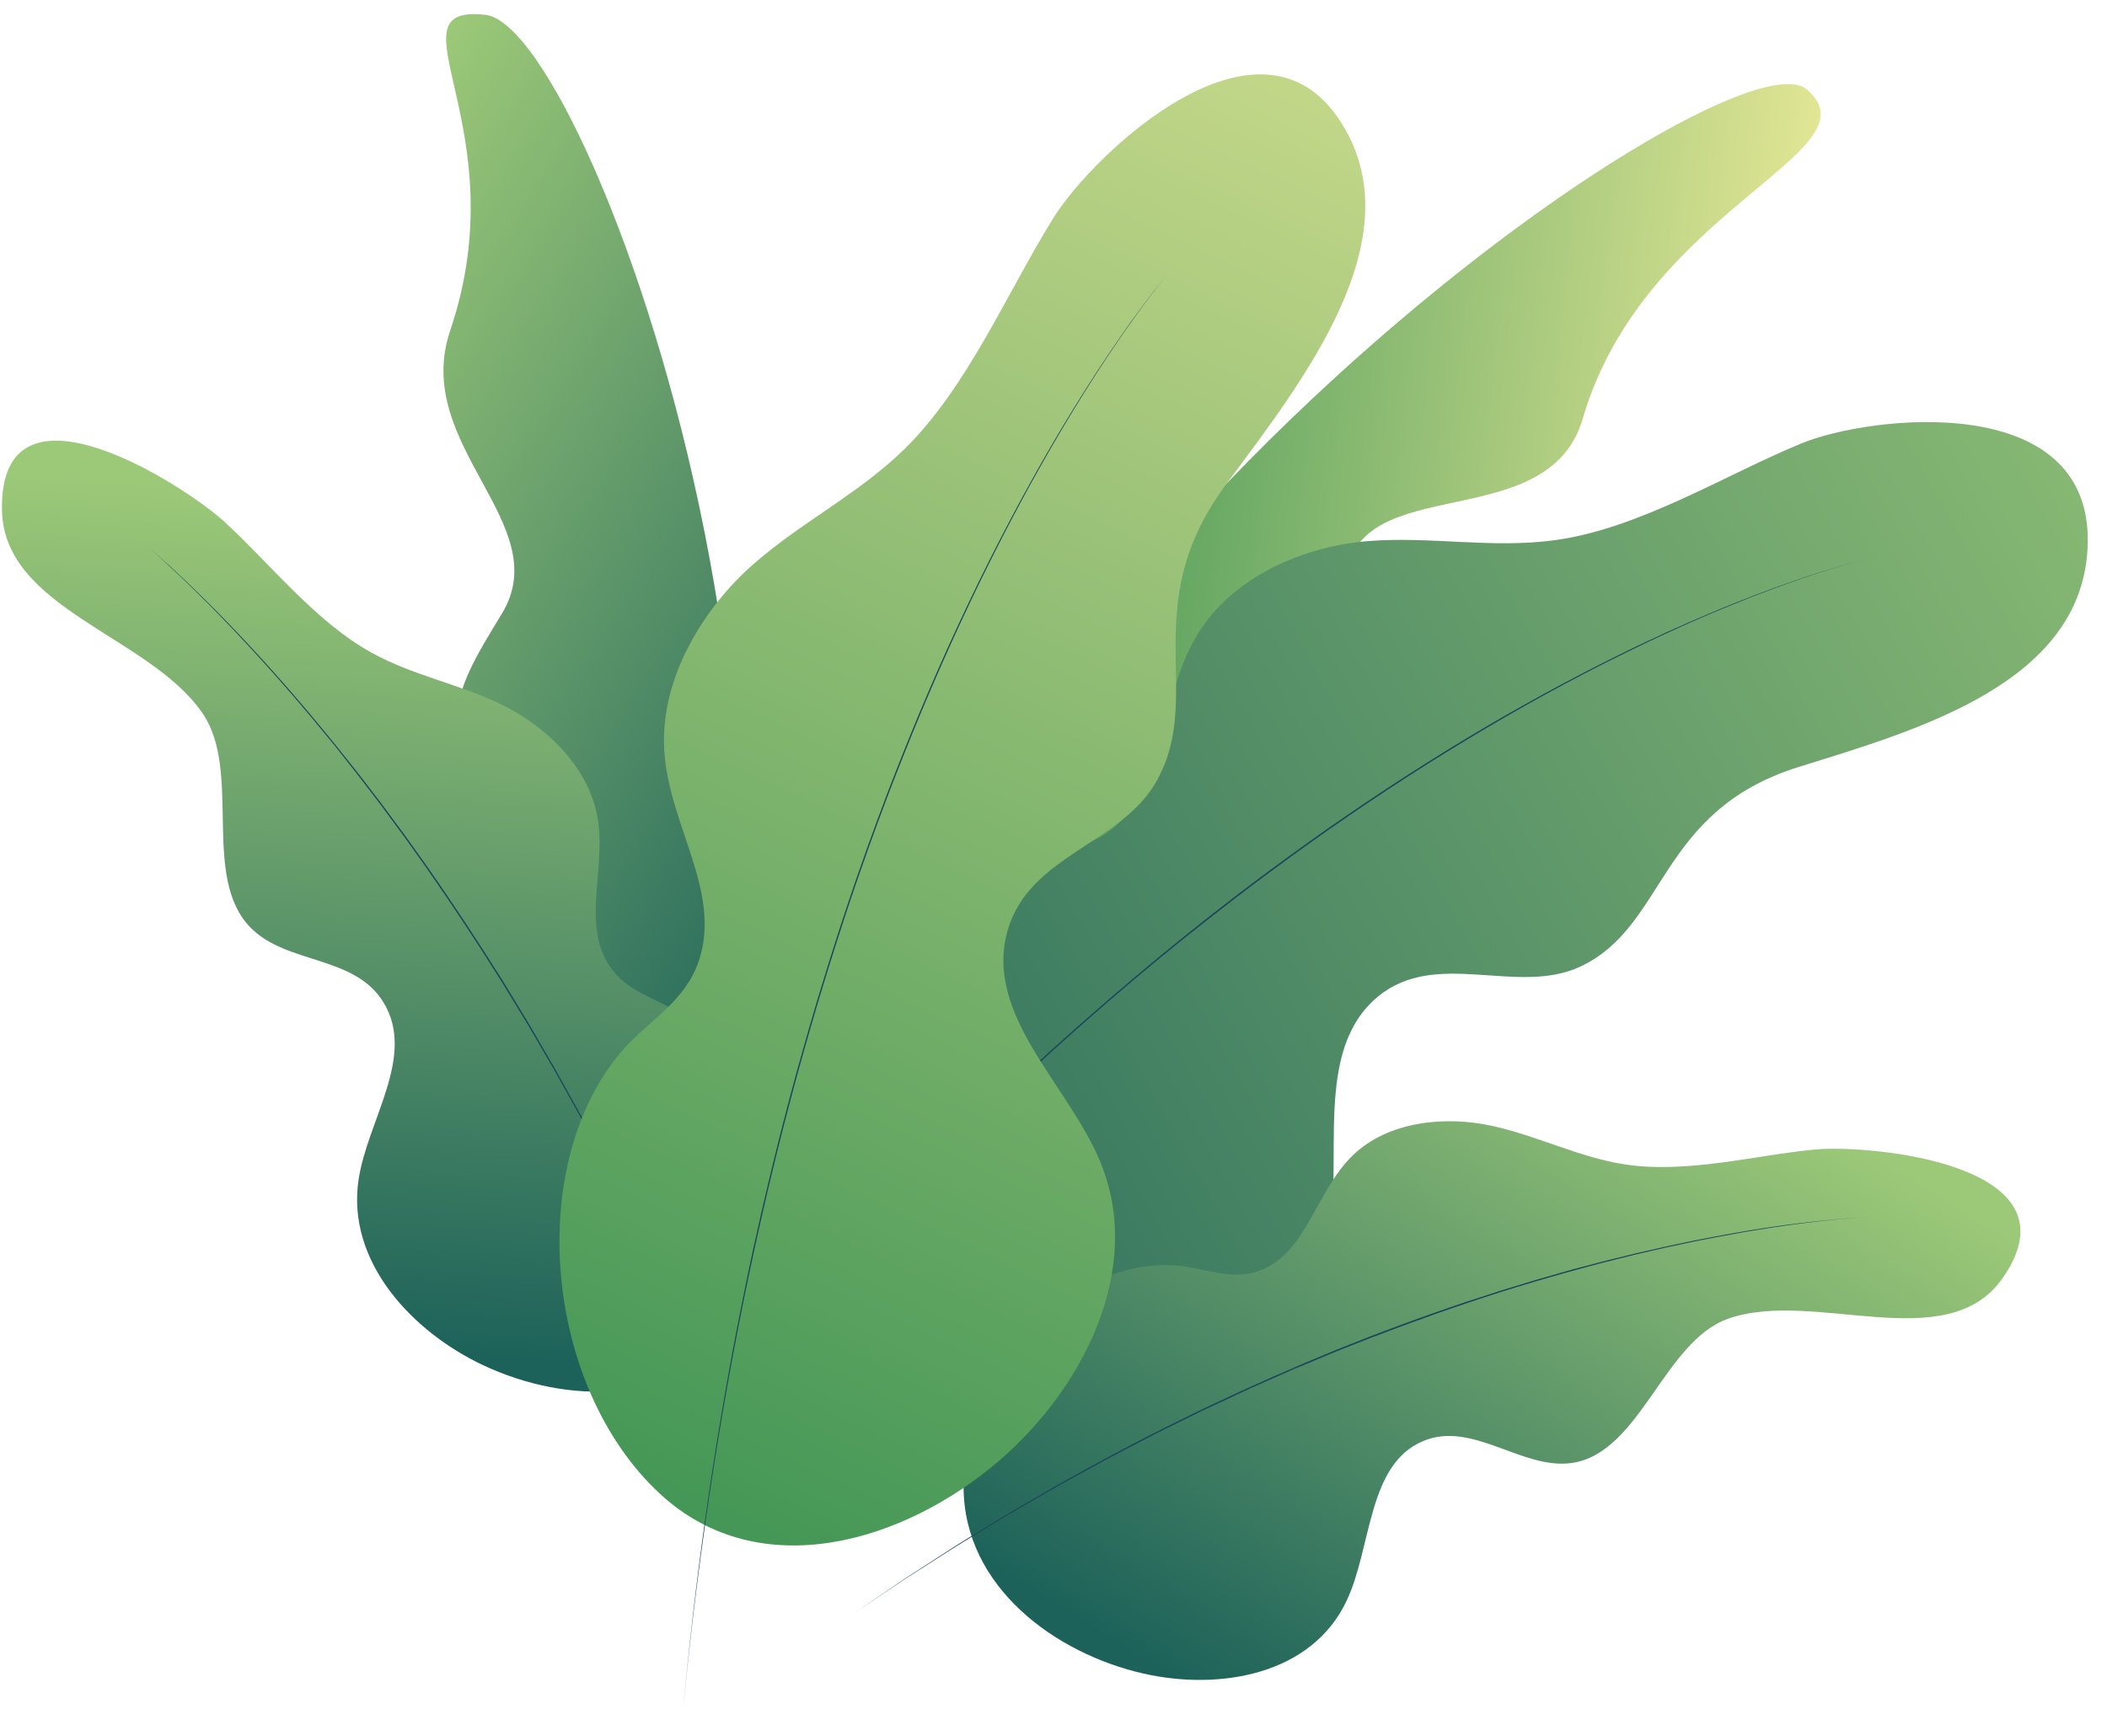
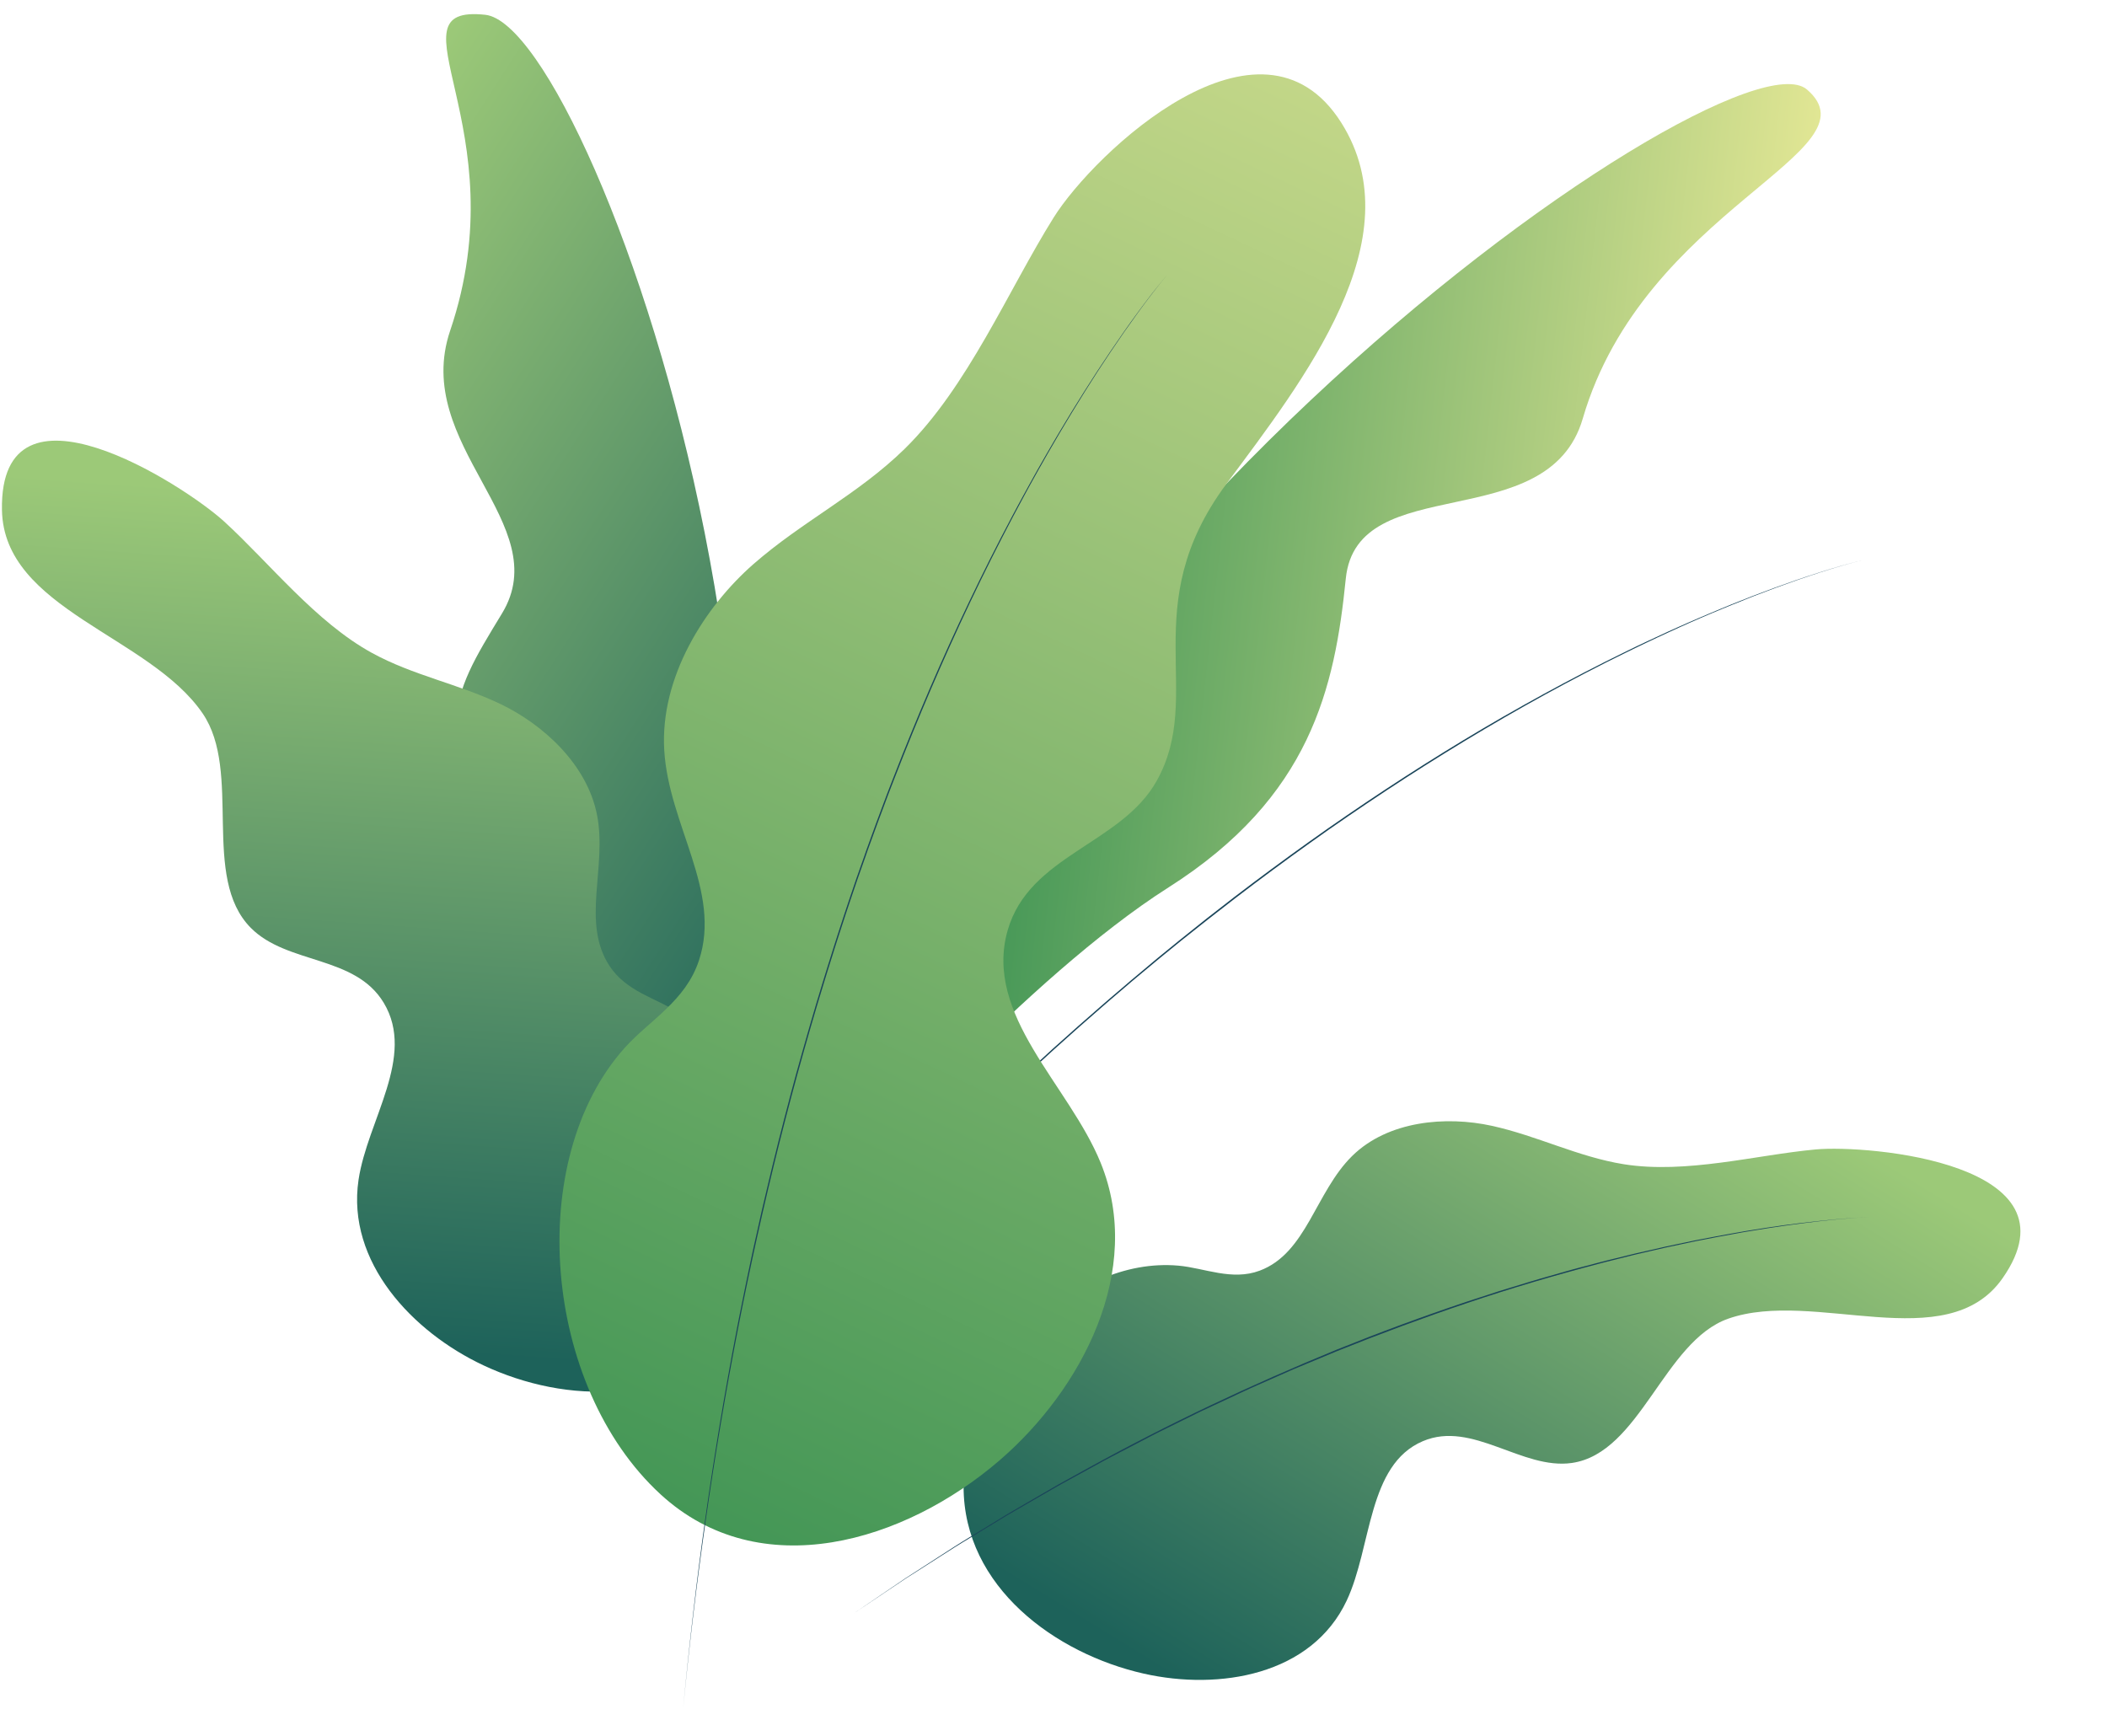
<svg xmlns="http://www.w3.org/2000/svg" id="Layer_1" x="0px" y="0px" viewBox="0 0 3118.1 2569.9" style="enable-background:new 0 0 3118.1 2569.9;" xml:space="preserve">
  <style type="text/css"> .st0{fill:url(#SVGID_1_);} .st1{fill:url(#SVGID_2_);} .st2{fill:url(#SVGID_3_);} .st3{fill:#1A455A;} .st4{fill:url(#SVGID_4_);} .st5{fill:url(#SVGID_5_);} .st6{fill:url(#SVGID_6_);} .st7{fill:none;} </style>
  <g>
    <linearGradient id="SVGID_1_" gradientUnits="userSpaceOnUse" x1="765.953" y1="469.158" x2="2017.489" y2="469.158" gradientTransform="matrix(0.994 0.11 -0.11 0.994 648.619 316.767)">
      <stop offset="0" style="stop-color:#2F8C4E" />
      <stop offset="1" style="stop-color:#E1E694" />
    </linearGradient>
    <path class="st0" d="M2674.1,132.5C2554.9,30.1,1305.8,924,1263.7,1741.3c0,0,255.6-294.5,465.7-428 c210.1-133.5,245.9-294.9,262.2-456.9c16.4-162.1,299.5-61,350.7-236.9C2433.1,308.3,2781.4,224.7,2674.1,132.5z" />
    <linearGradient id="SVGID_2_" gradientUnits="userSpaceOnUse" x1="2740.448" y1="1277.767" x2="3852.376" y2="1277.767" gradientTransform="matrix(-0.953 -0.649 -0.525 0.814 4613.061 2107.542)">
      <stop offset="0" style="stop-color:#1D625A" />
      <stop offset="1" style="stop-color:#9CC978" />
    </linearGradient>
    <path class="st1" d="M718.2,21.9c166.1,17.9,635.1,1360.5,193.2,1996.3c0,0-54.8-417.6-163.5-680.7 c-108.7-263.1-85.5-297.2-5-429.6c80.5-132.4-134.3-248.7-76.7-418.6C768,188.8,568.6,5.8,718.2,21.9z" />
    <g>
      <linearGradient id="SVGID_3_" gradientUnits="userSpaceOnUse" x1="2705.234" y1="1798.322" x2="470.389" y2="-387.221" gradientTransform="matrix(-0.966 -0.258 -0.258 0.966 3911.269 974.364)">
        <stop offset="0" style="stop-color:#1D625A" />
        <stop offset="1" style="stop-color:#9CC978" />
      </linearGradient>
-       <path class="st2" d="M2661.3,1135.3c-208.4,65.2-194.1,234.8-322.4,295.2c-93.3,43.9-213.3-26.9-299.6,44.4 c-97.3,80.4-49.8,242.5-73.9,365.8c-33.4,170.3-205.1,256.4-360.3,267c-180.3,12.3-390-67-436.9-268.4 c-55.4-237.7,102.5-527.7,314.5-571.9c51.5-10.7,111-0.7,160.1-38.1c83-63,71.6-190.8,126.3-285.3 c53.3-92.2,163.7-136.4,257-143.3c93.3-7,182,11.4,274.6-1.2c126.1-17.1,252.8-97.2,365.8-143.5 c100.8-41.3,428.1-79.5,423.1,148.1C3085,1011.4,2836.4,1080.6,2661.3,1135.3z" />
      <g>
        <path class="st3" d="M2757.4,828.8c-11.1,2.6-22.1,5.7-33.1,8.9c-10.9,3.2-21.9,6.6-32.7,10.1c-21.7,7-43.3,14.6-64.7,22.5 c-21.4,7.9-42.7,16.2-63.8,24.9c-5.3,2.1-10.6,4.3-15.8,6.5c-5.3,2.2-10.5,4.4-15.8,6.6l-15.7,6.7l-15.7,6.9 c-5.2,2.3-10.4,4.6-15.6,7L2469,936c-10.3,4.8-20.7,9.5-31,14.5l-15.5,7.4l-15.4,7.5c-10.3,5-20.4,10.1-30.6,15.2 c-40.7,20.6-81,42.1-120.7,64.5c-39.7,22.4-79,45.7-117.8,69.7c-38.8,24-77.1,48.8-115,74.3c-19,12.7-37.7,25.7-56.5,38.7 l-27.9,19.8c-9.3,6.6-18.5,13.4-27.8,20c-36.9,26.9-73.4,54.2-109.3,82.4l-13.5,10.5l-13.4,10.6c-8.9,7.1-17.9,14.2-26.8,21.3 l-26.5,21.6l-6.6,5.4l-6.6,5.5l-13.2,11l-13.2,11l-6.6,5.5l-6.5,5.6l-26,22.2c-4.4,3.7-8.7,7.4-12.9,11.2l-12.9,11.3l-12.9,11.3 l-6.4,5.6l-6.4,5.7l-25.5,22.8l-6.4,5.7l-6.3,5.8l-12.6,11.5l-12.6,11.5c-4.2,3.9-8.4,7.7-12.6,11.6l-25,23.4 c-4.2,3.9-8.4,7.8-12.5,11.7l-12.4,11.8l-24.7,23.7l-24.5,23.9c-8.1,8-16.4,15.9-24.4,24c-64.7,64.4-127.6,130.5-188.9,198.2 c-61.3,67.7-120.8,136.9-178.7,207.5c57.6-70.8,116.9-140.2,178-208.1c61.1-67.8,123.9-134.1,188.5-198.7 c8-8.1,16.2-16.1,24.3-24.1l24.4-24l24.7-23.7l12.4-11.8c4.1-3.9,8.3-7.8,12.5-11.7l25-23.4c4.1-3.9,8.4-7.8,12.6-11.6l12.6-11.6 l12.6-11.6l6.3-5.8l6.4-5.7l25.5-22.8l6.4-5.7l6.4-5.6l12.9-11.3l12.9-11.3c4.3-3.8,8.6-7.5,12.9-11.2l26-22.2l6.5-5.6l6.6-5.5 l13.1-11l13.1-11l6.6-5.5l6.6-5.4l26.5-21.6c8.9-7.2,17.8-14.2,26.8-21.4l13.4-10.7l13.5-10.5c35.9-28.2,72.5-55.5,109.4-82.4 c9.3-6.7,18.5-13.4,27.8-20l28-19.8c18.8-13,37.5-26,56.5-38.7c75.8-50.9,153.4-99.2,233.1-143.8c39.8-22.3,80.1-43.8,120.9-64.3 c10.2-5.1,20.4-10.2,30.7-15.2l15.4-7.5l15.5-7.3c10.3-4.9,20.7-9.6,31-14.4l15.6-7c5.2-2.3,10.4-4.7,15.6-6.9l15.7-6.8l15.8-6.7 c5.2-2.3,10.5-4.4,15.8-6.6c5.3-2.2,10.5-4.4,15.8-6.5c21.2-8.6,42.5-16.8,63.9-24.6c21.4-7.8,43-15.3,64.8-22.2 c10.9-3.5,21.8-6.8,32.8-10C2735.3,834.4,2746.3,831.4,2757.4,828.8z" />
      </g>
    </g>
    <g>
      <g>
        <linearGradient id="SVGID_4_" gradientUnits="userSpaceOnUse" x1="1669.751" y1="2064.873" x2="1104.691" y2="1001.231" gradientTransform="matrix(-0.998 -6.320000e-02 -6.320000e-02 0.998 3651.007 600.298)">
          <stop offset="0" style="stop-color:#1D625A" />
          <stop offset="1" style="stop-color:#9CC978" />
        </linearGradient>
        <path class="st4" d="M2557.5,1951.7c-95.2,33.5-130.1,198.9-231.3,213.5c-73.6,10.6-147.3-63.3-220.4-32.3 c-82.4,34.9-75.4,156.4-112.9,236.1c-51.8,110.1-188.1,133.3-300.3,108c-130.3-29.4-266.4-128-266.6-276.4 c-0.2-175.2,159.9-341.5,318-327.4c38.4,3.4,79.1,22.8,120.2,7.4c69.4-25.9,82.4-116.2,136.9-169.8 c53.1-52.2,138.9-59.4,206.5-44.6c67.5,14.8,127.6,46,195.5,56.9c92.5,14.7,195.8-13.8,283.8-21.9 c78.5-7.2,395.8,20.4,276.6,190.7C2880.8,2009.8,2684.4,1907,2557.5,1951.7z" />
      </g>
      <g>
        <path class="st3" d="M2767.4,1801.2c-34,1.5-67.8,5.2-101.5,9.5c-16.9,2.1-33.7,4.7-50.5,7.2l-25.2,4.1l-6.3,1l-6.3,1.1 l-12.5,2.3c-16.8,2.9-33.4,6.3-50.1,9.5l-6.3,1.2l-6.2,1.3l-12.5,2.7l-24.9,5.3l-24.8,5.7l-12.4,2.9l-6.2,1.4l-6.2,1.5l-24.7,6.2 c-8.2,2.1-16.5,4-24.7,6.3c-65.8,17.3-131,36.5-195.4,58.3c-64.4,21.7-128.2,45.3-191.3,70.7l-47.1,19.6l-11.8,4.9 c-3.9,1.6-7.9,3.2-11.7,5l-23.3,10.3l-23.3,10.3c-7.8,3.5-15.6,6.8-23.2,10.5l-46.2,21.6l-11.5,5.4l-2.9,1.3l-2.9,1.4l-5.7,2.8 l-22.9,11.3l-22.9,11.3c-7.6,3.8-15.3,7.4-22.8,11.5l-45.2,23.6l-11.3,5.9c-3.8,2-7.6,3.9-11.3,6l-22.4,12.3l-44.7,24.5 l-44.2,25.5l-22.1,12.8c-3.7,2.1-7.4,4.2-11,6.4l-10.9,6.6l-43.6,26.5l-10.9,6.6c-3.6,2.2-7.3,4.4-10.8,6.7l-21.5,13.7l-43,27.5 l-5.4,3.4l-2.7,1.7l-2.6,1.8l-10.6,7.1l-21.2,14.2l-42.3,28.4l42.2-28.7l21.1-14.3l10.6-7.2l2.6-1.8l2.7-1.7l5.4-3.5l42.9-27.7 l21.4-13.8c3.5-2.3,7.2-4.5,10.8-6.8l10.9-6.7l43.5-26.6l10.9-6.7c3.6-2.2,7.3-4.3,11-6.5l22-12.8l44.1-25.6l44.7-24.7 c119.1-65.7,242.4-123.8,368.3-175.4c63.1-25.4,126.9-49,191.4-70.6l48.5-15.8l48.8-14.9c4.1-1.3,8.2-2.4,12.2-3.6l12.3-3.5 l24.5-7c8.2-2.4,16.4-4.5,24.6-6.7l24.7-6.5c8.2-2.2,16.5-4.2,24.7-6.2l24.8-6.1l6.2-1.5l6.2-1.4l12.4-2.8l24.9-5.7l25-5.3 l12.5-2.6l6.2-1.3l6.3-1.2c16.7-3.2,33.4-6.5,50.2-9.4l12.6-2.2l6.3-1.1l6.3-1l25.2-4c16.8-2.5,33.7-4.9,50.5-6.9 C2699.6,1806.1,2733.5,1802.6,2767.4,1801.2z" />
      </g>
    </g>
    <g>
      <g>
        <linearGradient id="SVGID_5_" gradientUnits="userSpaceOnUse" x1="1010.879" y1="1982.256" x2="423.007" y2="875.675" gradientTransform="matrix(0.848 0.531 -0.531 0.848 712.785 -223.792)">
          <stop offset="0" style="stop-color:#1D625A" />
          <stop offset="1" style="stop-color:#9CC978" />
        </linearGradient>
        <path class="st5" d="M299.9,1055.9c59,86.4-3,242.6,71.3,317.4c54,54.4,154.2,40.2,196.7,110.9c47.9,79.6-24.2,173.9-37.3,262 c-18.1,121.7,80,225.4,185,274.6c121.9,57.2,286.3,61.8,367.5-58.7c95.9-142.2,56.6-376.9-79.4-463.8 c-33.1-21.1-76.7-30.7-101.7-68.7c-42.2-64.3-3.4-145.7-18.4-223.1c-14.6-75.5-80.4-134.7-143.3-164.7 c-62.9-30-128.8-42-189.9-75.5c-83.2-45.6-151.6-133.1-218.6-194.4C271.9,717.2-0.9,542.2,2.9,754.8 C5.5,901.9,221.3,940.7,299.9,1055.9z" />
      </g>
      <g>
-         <path class="st3" d="M211.6,803.1c13.6,11.2,26.8,22.9,39.8,34.8c6.5,6,13,11.9,19.3,18l9.6,9.1c3.2,3,6.3,6.1,9.5,9.2 c25.3,24.6,49.9,49.7,74,75.5c48.2,51.4,94.2,105,138.4,159.9l16.5,20.7l8.2,10.3c2.8,3.4,5.4,7,8.1,10.4l16.1,21l8.1,10.5l4,5.2 l3.9,5.3l31.5,42.5l30.7,43c40.5,57.7,79.3,116.6,116.7,176.3l27.4,45.2l6.9,11.3l3.4,5.7l3.3,5.7l13.3,22.9l13.3,22.9 c4.4,7.6,8.9,15.2,13.1,23l25.6,46.2l6.4,11.6c2.1,3.9,4.1,7.8,6.2,11.7l12.4,23.4l12.4,23.4c4.1,7.8,8.3,15.6,12.2,23.5 l23.8,47.2l5.9,11.8l3,5.9c1,2,1.9,4,2.9,6l11.4,23.9l22.8,47.7l21.8,48.2l10.9,24.1l2.7,6c0.9,2,1.8,4,2.7,6l5.2,12.2l20.7,48.6 l5.2,12.2c1.7,4.1,3.5,8.1,5.1,12.2l9.8,24.5l19.7,49.1c3.4,8.1,6.4,16.4,9.5,24.7l9.3,24.7l18.6,49.5l-18.8-49.4l-9.4-24.7 c-3.1-8.2-6.2-16.5-9.6-24.6l-19.9-49l-9.9-24.5c-1.6-4.1-3.4-8.1-5.1-12.2l-5.2-12.1l-20.9-48.6l-5.2-12.1c-0.9-2-1.8-4-2.7-6 l-2.7-6l-10.9-24.1l-21.9-48.1l-22.9-47.6l-11.4-23.8c-1-2-1.9-4-2.9-5.9l-3-5.9l-6-11.8l-23.8-47.2c-3.9-7.9-8.1-15.7-12.2-23.4 l-12.4-23.3l-12.4-23.3c-2.1-3.9-4.1-7.8-6.2-11.7l-6.4-11.5l-25.7-46.2c-4.2-7.7-8.7-15.3-13.1-22.9l-13.3-22.8l-13.3-22.8 l-3.3-5.7l-3.4-5.6l-6.9-11.3l-27.5-45.2c-37.3-59.8-76.1-118.6-116.5-176.3l-30.7-43l-31.4-42.5l-3.9-5.3l-4-5.2l-8-10.5 l-16.1-21c-2.7-3.5-5.3-7-8.1-10.5l-8.2-10.4l-16.4-20.7c-2.7-3.4-5.4-6.9-8.2-10.3l-8.4-10.2l-16.8-20.4 c-5.5-6.9-11.3-13.5-17-20.2l-17.1-20.2c-5.7-6.7-11.6-13.3-17.4-19.9l-8.7-9.9c-2.9-3.3-5.8-6.6-8.8-9.9 c-11.8-13-23.5-26.2-35.6-39c-23.9-25.9-48.5-51.2-73.6-75.9c-3.1-3.1-6.3-6.2-9.4-9.2l-9.5-9.1c-6.3-6.1-12.8-12.1-19.3-18.1 C238.2,826.1,225.2,814.3,211.6,803.1z" />
-       </g>
+         </g>
    </g>
    <g>
      <linearGradient id="SVGID_6_" gradientUnits="userSpaceOnUse" x1="2819.041" y1="1562.036" x2="499.242" y2="-706.588" gradientTransform="matrix(-0.938 0.348 0.348 0.938 2900.885 115.79)">
        <stop offset="0" style="stop-color:#2F8C4E" />
        <stop offset="1" style="stop-color:#E1E694" />
      </linearGradient>
      <path class="st6" d="M1814.9,716.2c-134.8,181.7-31.2,311.4-103.3,439.8c-52.4,93.4-188.6,109.6-220.4,221 c-35.8,125.6,90.7,228.6,137.7,344.1c64.9,159.6-28.5,335.7-149.5,440.1c-140.5,121.2-354.5,185.9-501.9,50.4 c-173.9-159.9-202.1-493.9-53.1-660.7c36.2-40.5,90.2-69,110.1-129.8c33.6-102.6-44.9-199.8-51.5-310.8 c-6.4-108.1,59.8-212.2,132.1-275.5c72.4-63.3,154.7-103,223.5-170.3c93.7-91.7,153.6-235.3,220.8-342.7 C1619.4,226,1865.8-7,1985,181.7C2093.6,353.8,1928.1,563.5,1814.9,716.2z" />
      <g>
        <path class="st3" d="M1727.3,406.8c-7.6,9-14.9,18.3-22.1,27.6c-7.2,9.4-14.3,18.8-21.2,28.4c-13.9,19.1-27.4,38.5-40.5,58.1 c-13.2,19.6-26,39.4-38.5,59.4c-12.5,20-24.8,40.2-36.8,60.5c-3,5.1-6,10.2-8.9,15.3l-8.9,15.3l-8.7,15.4l-4.4,7.7l-4.3,7.7 l-8.6,15.5l-8.5,15.6c-5.7,10.4-11.2,20.8-16.7,31.2c-22,41.8-43.2,84-63.4,126.6c-40.5,85.3-77.6,172.2-111.8,260.2l-6.4,16.5 l-3.2,8.3l-3.1,8.3l-12.4,33.2l-12.1,33.3l-3,8.3l-2.9,8.4l-5.9,16.7l-5.9,16.7l-5.7,16.8l-5.7,16.8c-1.9,5.6-3.8,11.2-5.6,16.8 l-11,33.7c-1.9,5.6-3.6,11.2-5.4,16.9l-5.3,16.9l-5.3,16.9l-5.2,16.9l-10.3,33.9c-6.6,22.7-13.4,45.3-19.7,68 c-12.9,45.4-24.9,91.1-36.5,136.8c-22.9,91.6-43.5,183.8-61.5,276.5c-18,92.7-33.7,185.9-47.1,279.3 c-13.5,93.5-24.7,187.3-33.8,281.3c8.8-94,19.7-187.9,32.8-281.4c13.2-93.5,28.7-186.7,46.5-279.5c1.1-5.8,2.2-11.6,3.4-17.4 l3.5-17.4c2.3-11.6,4.6-23.2,7-34.7l7.3-34.7l3.7-17.3l3.9-17.3l7.7-34.6l8.1-34.5c5.3-23,11.1-45.9,16.7-68.8 c11.6-45.8,23.5-91.5,36.5-136.9c6.3-22.8,13.1-45.4,19.7-68.1l10.3-33.9l5.2-16.9l5.3-16.9l5.3-16.9c1.8-5.6,3.5-11.3,5.4-16.9 l11-33.7c1.8-5.6,3.8-11.2,5.6-16.8l5.7-16.8l5.7-16.8l5.9-16.7l5.9-16.7l2.9-8.4l3-8.3l12.1-33.3l12.4-33.2l3.1-8.3l3.2-8.3 l6.4-16.5c34.2-88,71.4-175,112.1-260.2c20.3-42.6,41.5-84.8,63.7-126.6c5.6-10.4,11.1-20.9,16.8-31.2l8.5-15.5l8.6-15.5l4.3-7.7 l4.4-7.7l8.8-15.4l8.9-15.3l4.5-7.7l4.5-7.6c12-20.3,24.4-40.4,37-60.4c12.6-20,25.5-39.8,38.7-59.3c13.2-19.6,26.7-38.9,40.7-58 c7-9.5,14.1-19,21.3-28.3C1712.3,425,1719.7,415.7,1727.3,406.8z" />
      </g>
    </g>
  </g>
  <path class="st7" d="M3880.7,381.5h-571.5c-6.8,0-12.3-5.5-12.3-12.3v-357c0-6.8,5.5-12.3,12.3-12.3h571.5c6.8,0,12.3,5.5,12.3,12.3 v357C3893,376,3887.5,381.5,3880.7,381.5z" />
</svg>